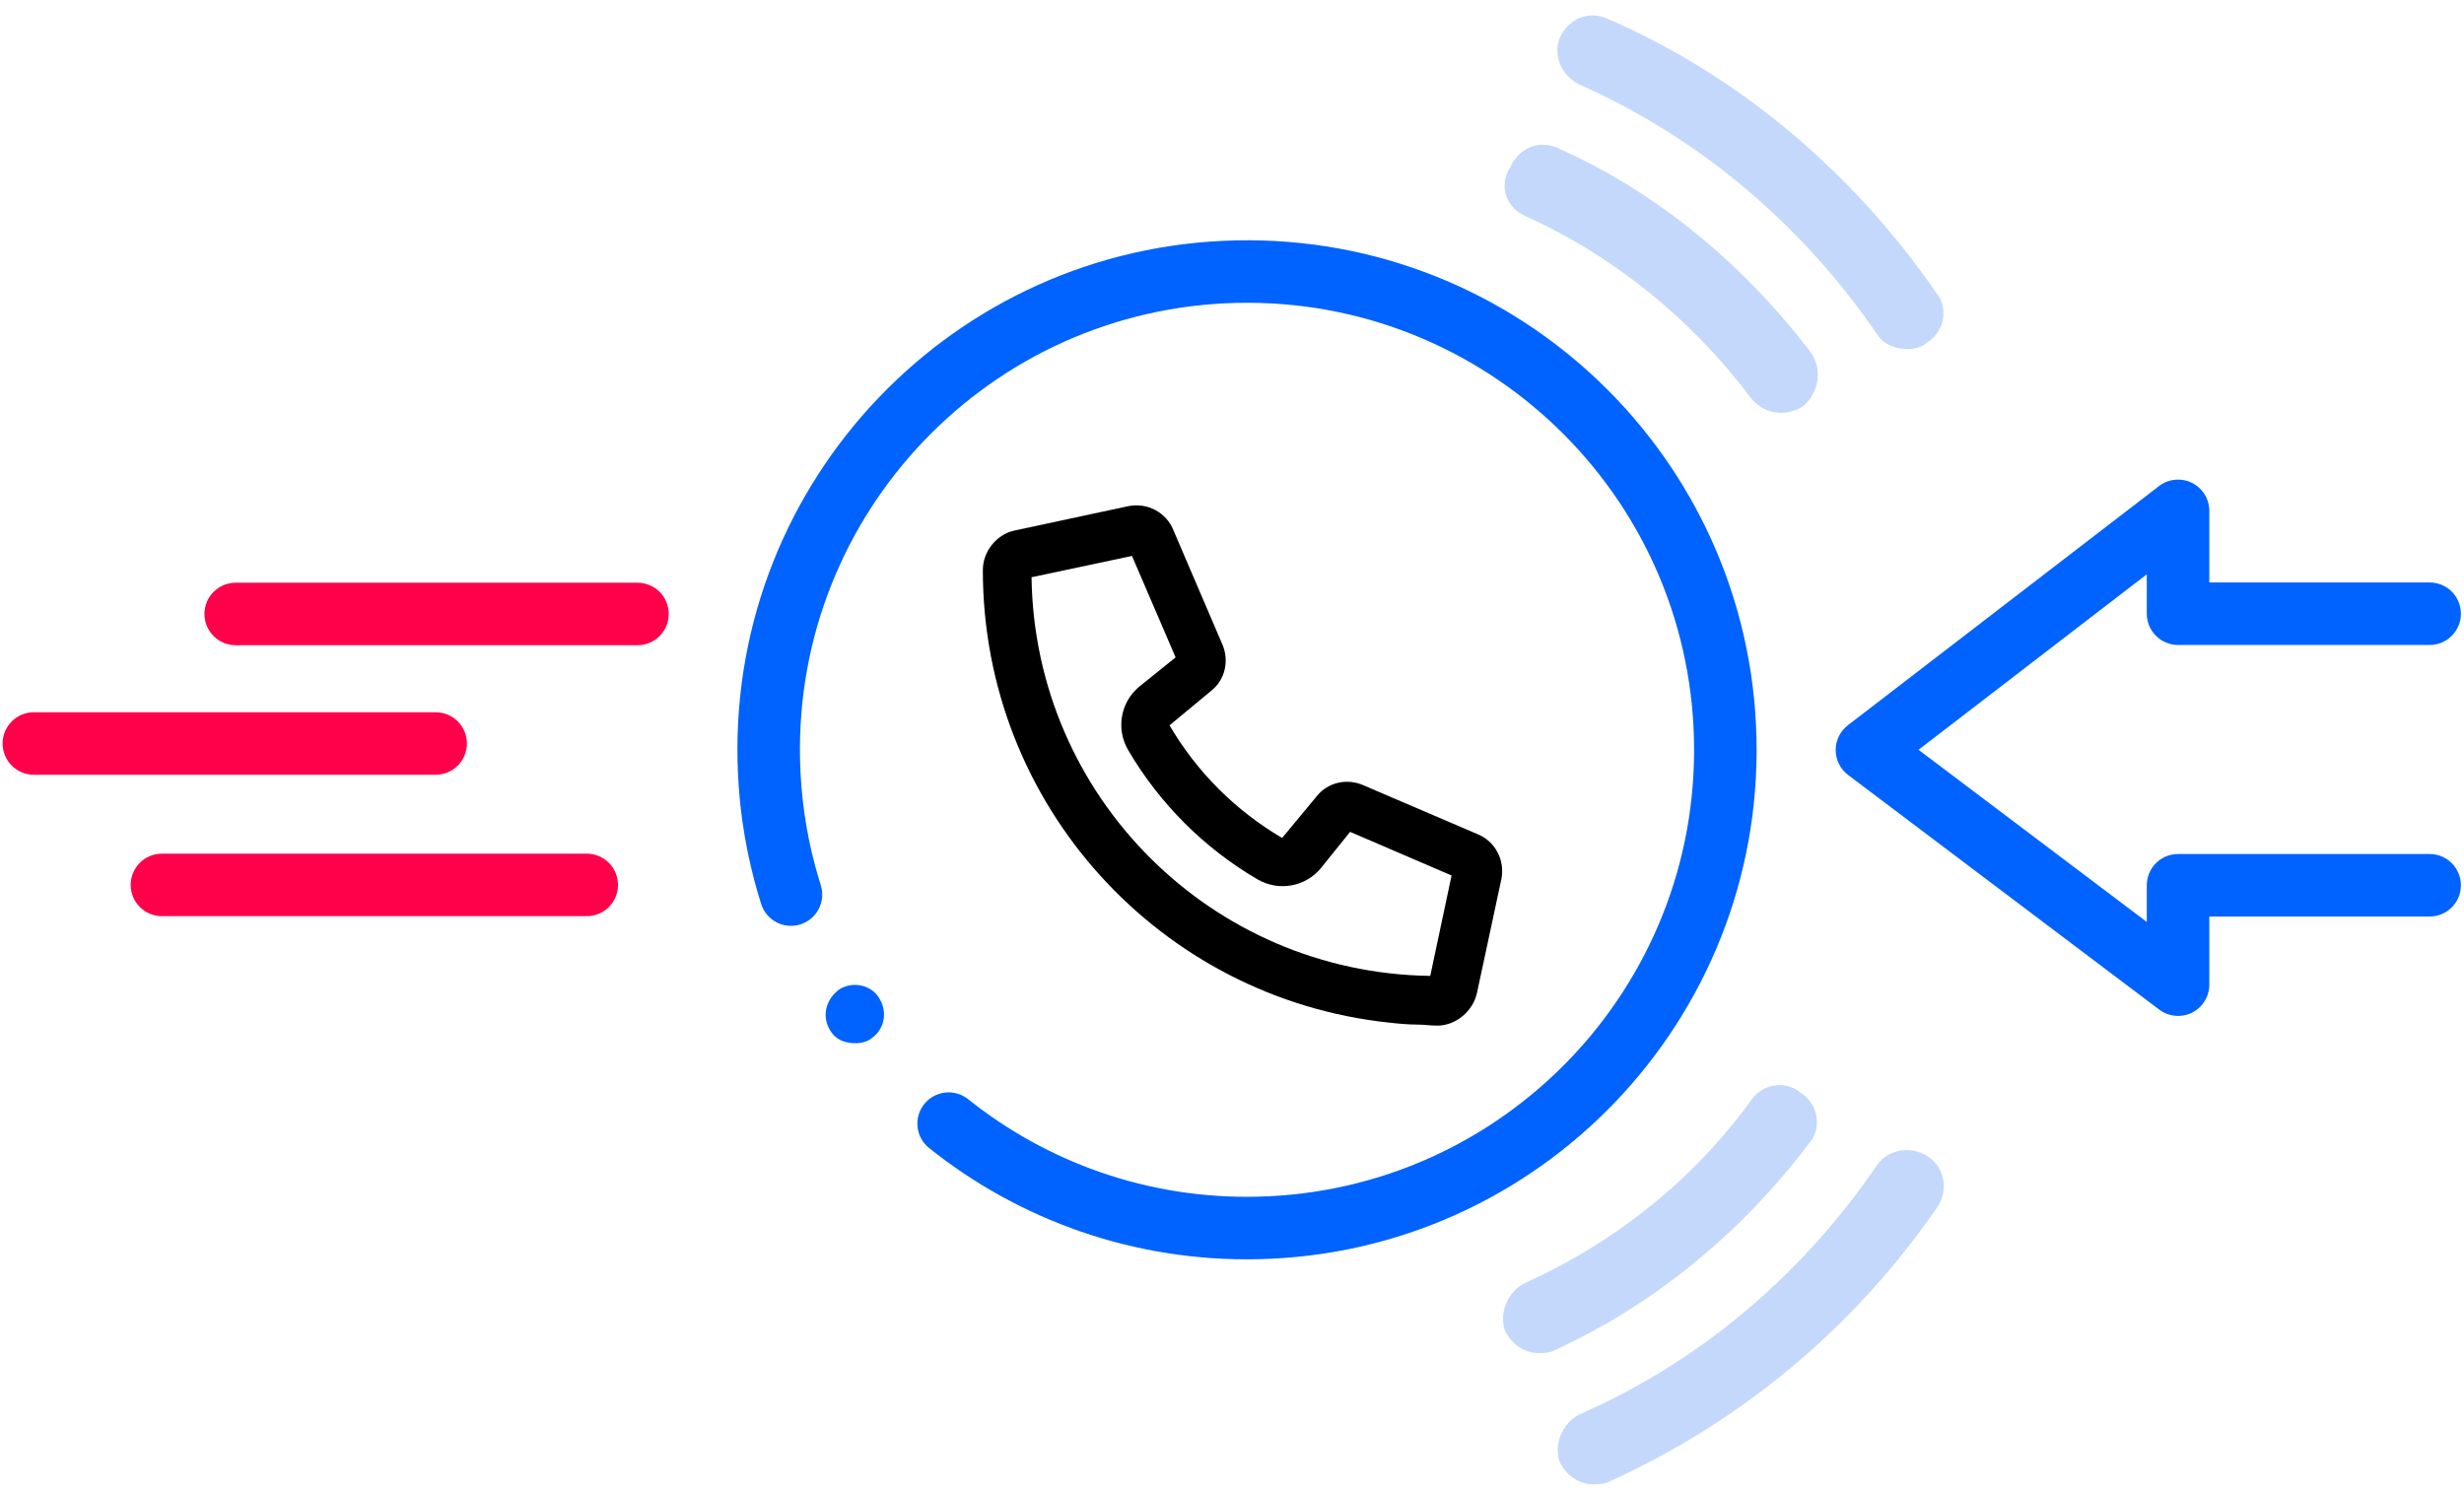
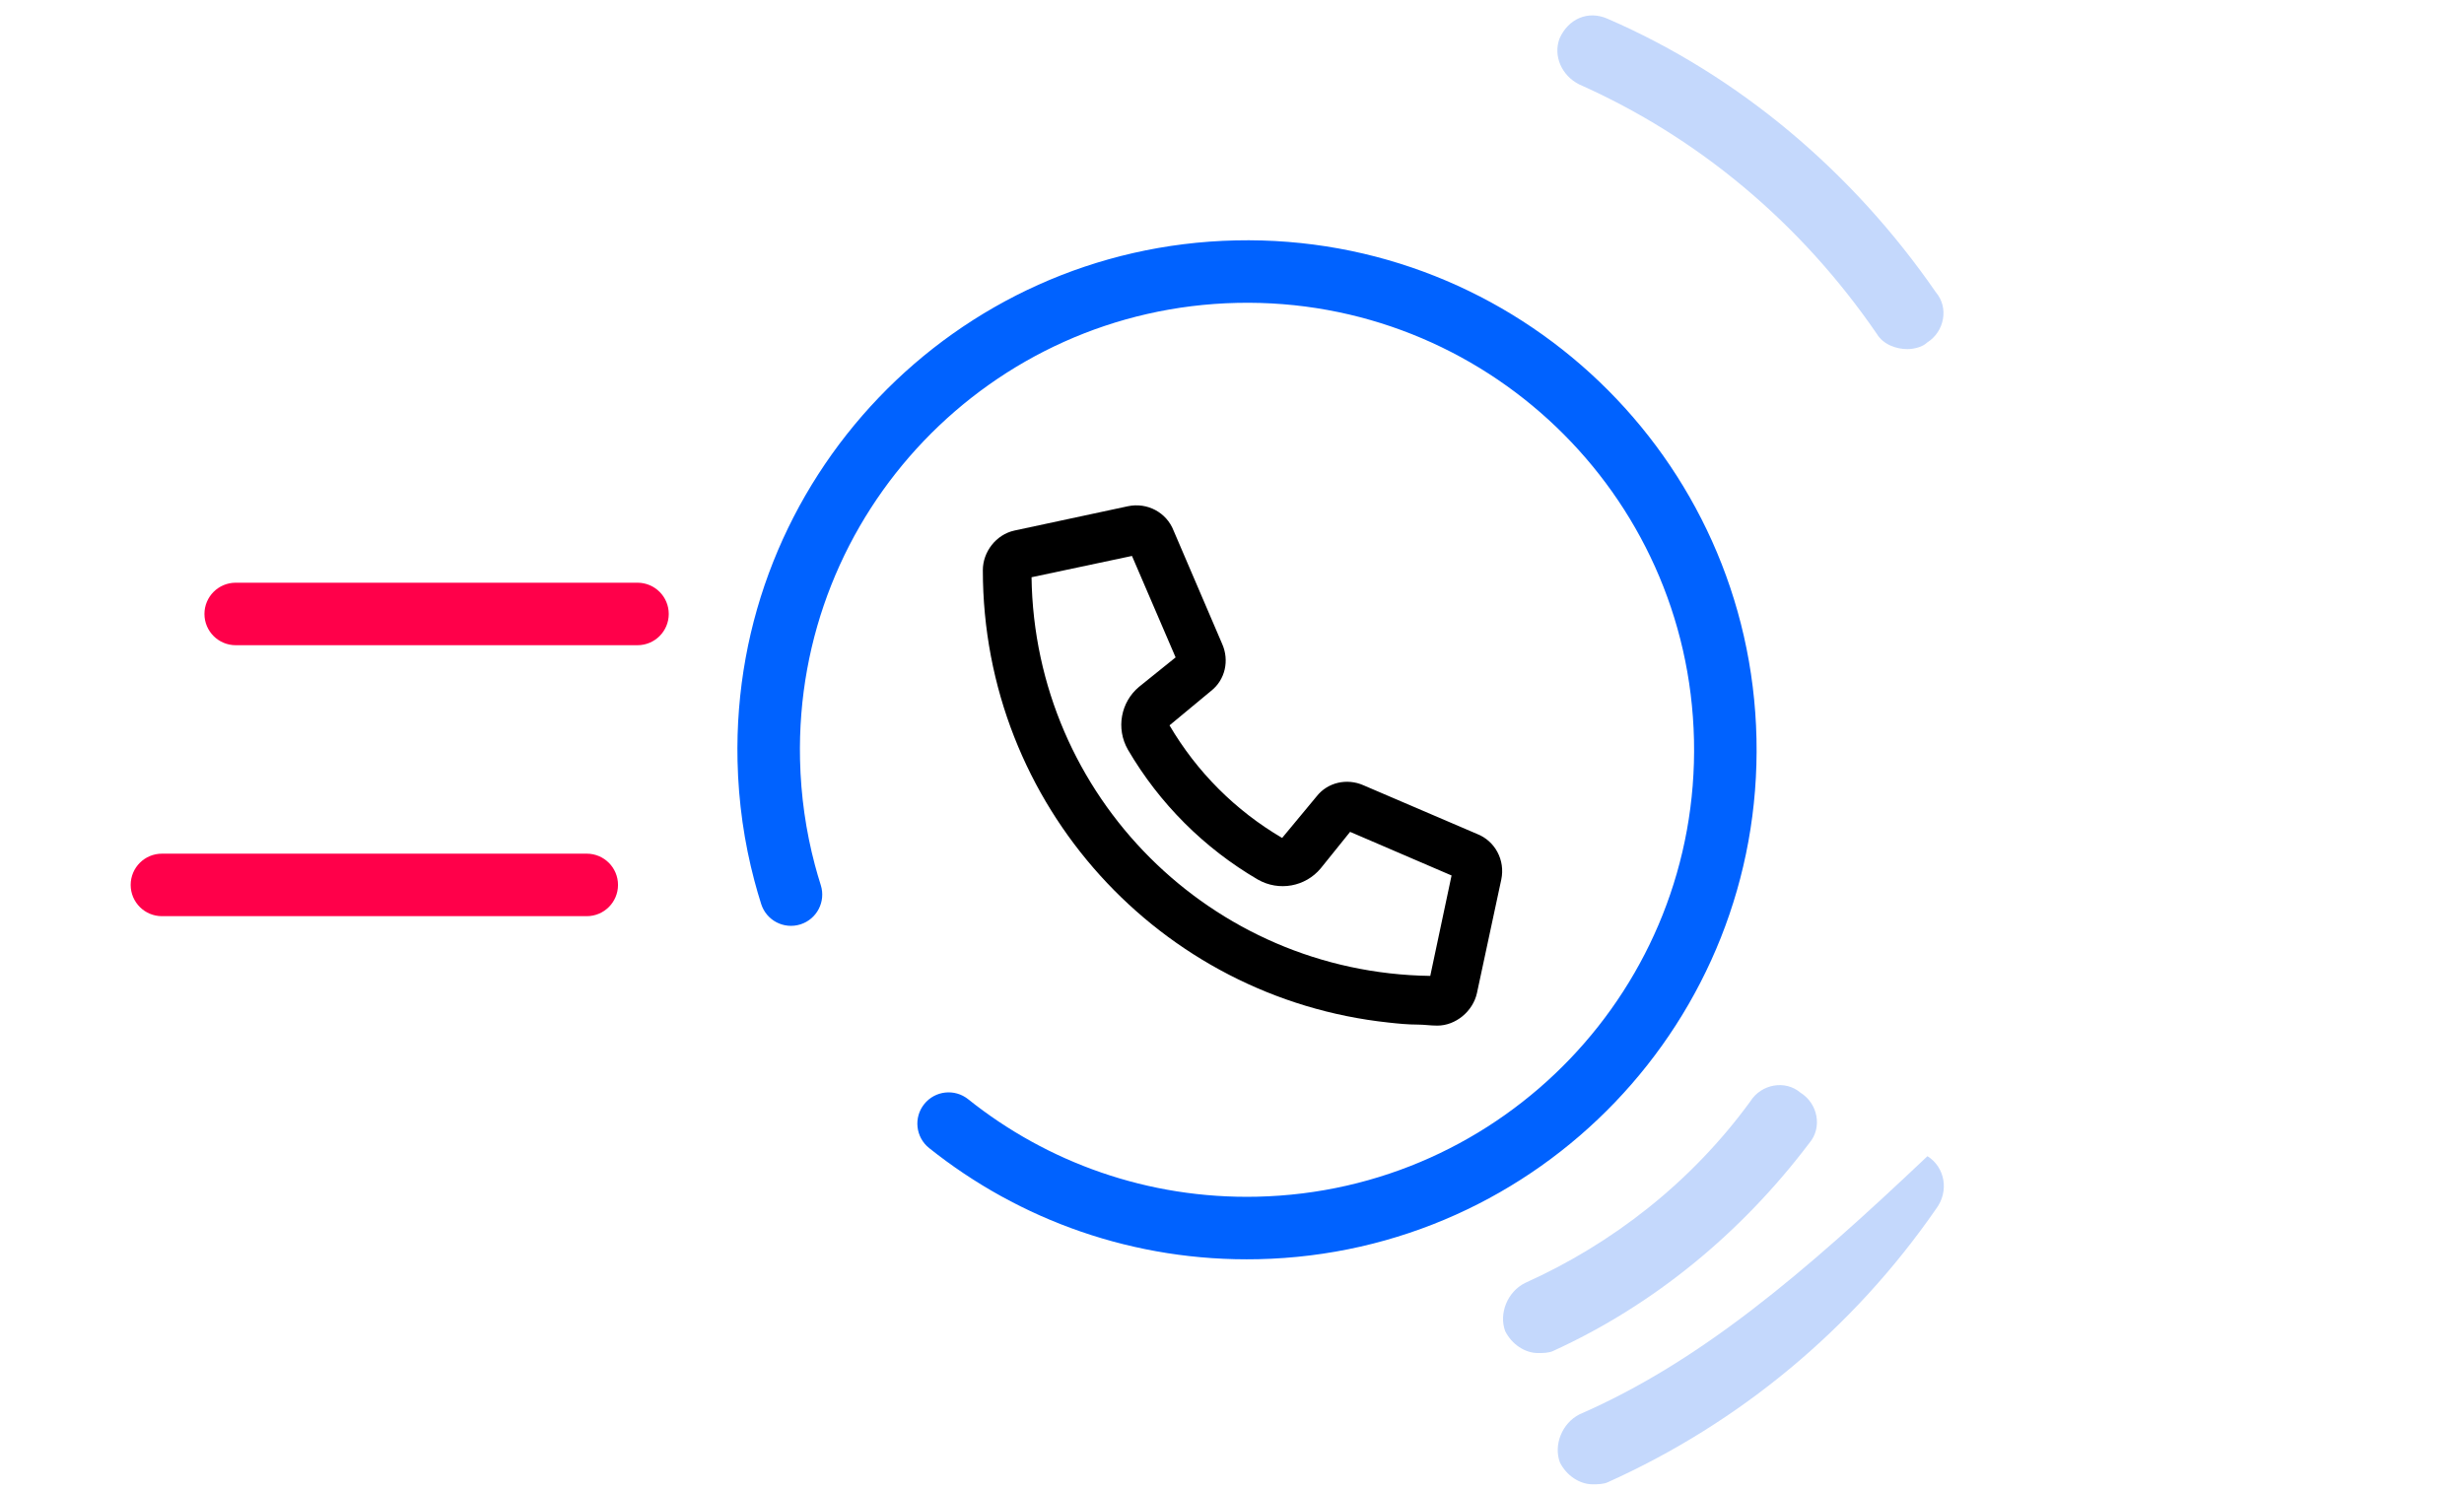
<svg xmlns="http://www.w3.org/2000/svg" width="473" height="286" viewBox="0 0 473 286" fill="none">
-   <path fill-rule="evenodd" clip-rule="evenodd" d="M83.632 148.748L6.5 148.748C3.186 148.748 0.5 146.062 0.5 142.748C0.5 139.434 3.186 136.748 6.5 136.748L83.632 136.748C86.945 136.748 89.632 139.434 89.632 142.748C89.632 146.061 86.945 148.748 83.632 148.748Z" fill="#FF004A" />
  <path fill-rule="evenodd" clip-rule="evenodd" d="M122.377 123.876L45.246 123.876C41.932 123.876 39.246 121.19 39.246 117.876C39.246 114.563 41.932 111.876 45.246 111.876L122.377 111.876C125.691 111.876 128.377 114.562 128.377 117.876C128.377 121.19 125.691 123.876 122.377 123.876Z" fill="#FF004A" />
  <path fill-rule="evenodd" clip-rule="evenodd" d="M25.085 169.898C25.085 166.585 27.772 163.898 31.085 163.898H112.636C115.95 163.898 118.636 166.585 118.636 169.898C118.636 173.212 115.95 175.898 112.636 175.898H31.085C27.772 175.898 25.085 173.212 25.085 169.898Z" fill="#FF004A" />
-   <path d="M161.158 189.922C158.4 191.93 157.711 195.276 159.434 197.953C160.468 199.626 162.192 200.295 164.26 200.295C165.294 200.295 166.673 199.96 167.362 199.291C169.775 197.618 170.464 194.272 168.741 191.595C167.362 189.253 163.915 188.249 161.158 189.922Z" fill="#0062FF" />
  <path d="M303.157 16.209C325.836 26.289 345.575 42.668 360.274 64.087C361.534 66.187 364.054 67.027 366.154 67.027C367.414 67.027 369.094 66.607 369.934 65.767C373.294 63.667 374.134 59.047 371.614 56.108C355.654 33.009 333.815 14.529 308.617 3.61C304.837 1.93 301.057 3.61 299.377 7.39C298.117 10.75 299.797 14.529 303.157 16.209Z" fill="#C4D8FC" />
-   <path d="M292.78 41.463C309.579 49.023 324.699 61.202 336.038 76.322C337.298 78.001 339.398 79.261 341.918 79.261C343.178 79.261 344.858 78.841 346.118 78.001C349.058 75.481 349.897 71.282 347.798 67.922C334.778 50.703 317.979 36.843 299.08 28.444C295.3 26.764 291.52 28.444 289.84 32.224C287.74 35.583 289 39.783 292.78 41.463Z" fill="#C4D8FC" />
-   <path d="M370.003 221.979C366.644 219.88 362.444 220.72 360.344 223.659C346.064 244.658 326.325 261.458 303.226 271.537C299.867 273.217 298.187 277.417 299.447 280.777C300.707 283.297 303.226 284.977 305.746 284.977C306.586 284.977 307.846 284.977 308.686 284.557C333.885 273.217 355.724 255.158 371.683 232.059C374.203 228.699 373.363 224.079 370.003 221.979Z" fill="#C4D8FC" />
+   <path d="M370.003 221.979C346.064 244.658 326.325 261.458 303.226 271.537C299.867 273.217 298.187 277.417 299.447 280.777C300.707 283.297 303.226 284.977 305.746 284.977C306.586 284.977 307.846 284.977 308.686 284.557C333.885 273.217 355.724 255.158 371.683 232.059C374.203 228.699 373.363 224.079 370.003 221.979Z" fill="#C4D8FC" />
  <path d="M347.324 219.459C349.844 216.519 349.004 211.899 345.644 209.799C342.704 207.279 338.085 208.119 335.985 211.479C324.645 227.018 309.526 238.778 292.727 246.337C289.367 248.017 287.687 252.217 288.947 255.577C290.207 258.097 292.727 259.777 295.247 259.777C296.087 259.777 297.346 259.777 298.186 259.357C317.506 250.537 334.305 236.678 347.324 219.459Z" fill="#C4D8FC" />
  <path fill-rule="evenodd" clip-rule="evenodd" d="M237.487 58.152C190.099 59.198 152.531 98.462 153.577 145.85C153.731 152.822 154.711 159.574 156.418 166.018C156.769 167.339 157.149 168.648 157.56 169.942C158.561 173.101 156.813 176.474 153.654 177.475C150.495 178.477 147.123 176.728 146.121 173.569C145.653 172.092 145.218 170.599 144.819 169.092C142.87 161.738 141.755 154.043 141.58 146.115C140.388 92.101 183.208 47.347 237.222 46.155C291.236 44.963 335.99 87.784 337.182 141.797C338.374 195.811 295.554 240.565 241.54 241.757C217.694 242.283 195.64 234.224 178.356 220.415C175.767 218.347 175.345 214.572 177.413 211.983C179.482 209.394 183.257 208.972 185.846 211.04C201.014 223.159 220.345 230.222 241.275 229.76C288.663 228.714 326.231 189.45 325.185 142.062C324.139 94.674 284.875 57.106 237.487 58.152Z" fill="#0062FF" />
-   <path fill-rule="evenodd" clip-rule="evenodd" d="M420.759 92.7C422.809 93.71 424.107 95.797 424.107 98.083V111.829H466.405C469.719 111.829 472.405 114.516 472.405 117.829C472.405 121.143 469.719 123.829 466.405 123.829H418.107C414.794 123.829 412.107 121.143 412.107 117.829V110.264L368.287 143.953L412.107 177.009V169.965C412.107 166.651 414.794 163.965 418.107 163.965H466.405C469.719 163.965 472.405 166.651 472.405 169.965C472.405 173.279 469.719 175.965 466.405 175.965H424.107V189.05C424.107 191.326 422.82 193.406 420.783 194.421C418.746 195.436 416.311 195.211 414.494 193.84L354.771 148.788C353.276 147.66 352.393 145.899 352.384 144.026C352.376 142.153 353.242 140.383 354.727 139.242L414.45 93.326C416.262 91.933 418.708 91.69 420.759 92.7Z" fill="#0062FF" />
  <path d="M261.705 150.753L283.518 160.101C287.024 161.465 288.971 165.165 288.192 168.865L283.518 190.678C282.739 194.184 279.428 196.911 275.923 196.911C274.559 196.911 273.391 196.716 272.222 196.716C270.275 196.716 268.327 196.521 266.574 196.326C222.753 191.652 188.67 154.648 188.67 109.464C188.67 105.958 191.202 102.647 194.708 101.868L216.521 97.194C220.221 96.415 223.922 98.362 225.285 101.868L234.634 123.681C235.997 126.797 235.218 130.498 232.491 132.64L224.506 139.262C229.765 148.221 237.165 155.622 246.124 160.88L252.746 152.895C254.889 150.168 258.589 149.389 261.705 150.753ZM274.559 187.367L278.649 168.086L259.173 159.712L253.525 166.723C250.604 170.229 245.54 171.202 241.45 168.865C231.128 162.828 222.559 154.258 216.521 143.936C214.184 139.846 215.158 134.782 218.663 131.861L225.675 126.213L217.3 106.737L198.019 110.827C198.603 152.895 232.491 186.783 274.559 187.367Z" fill="black" />
</svg>